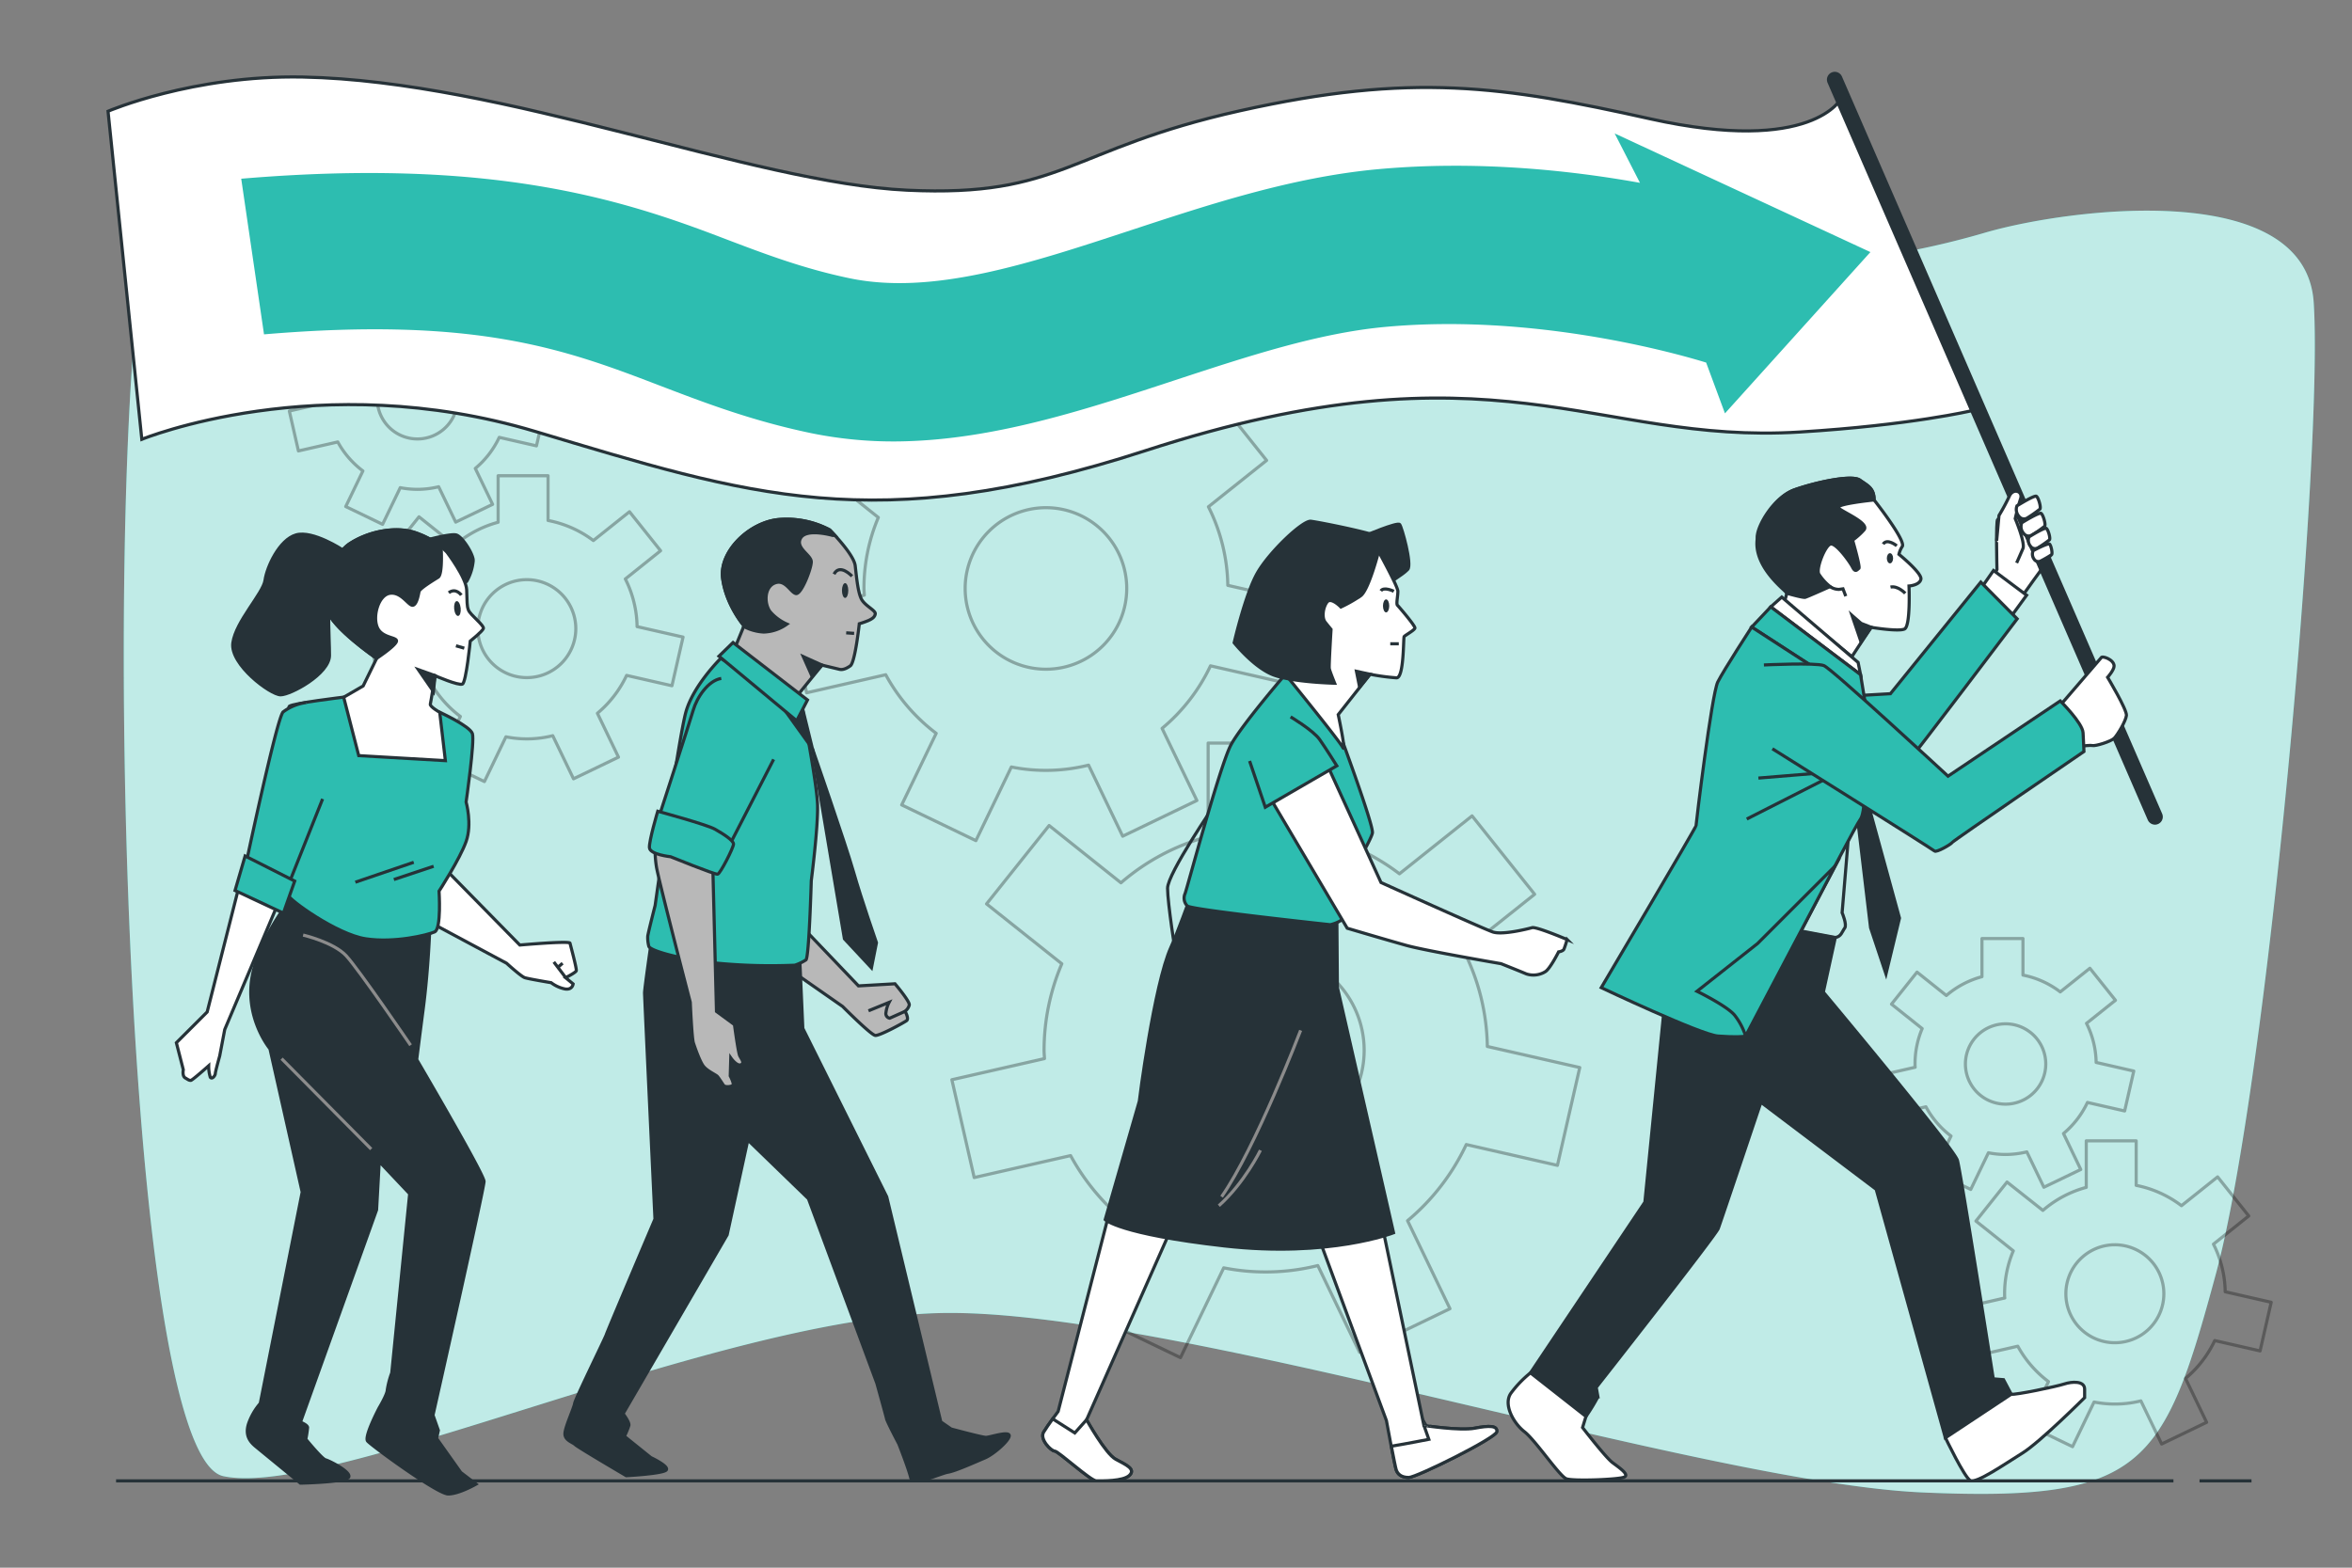
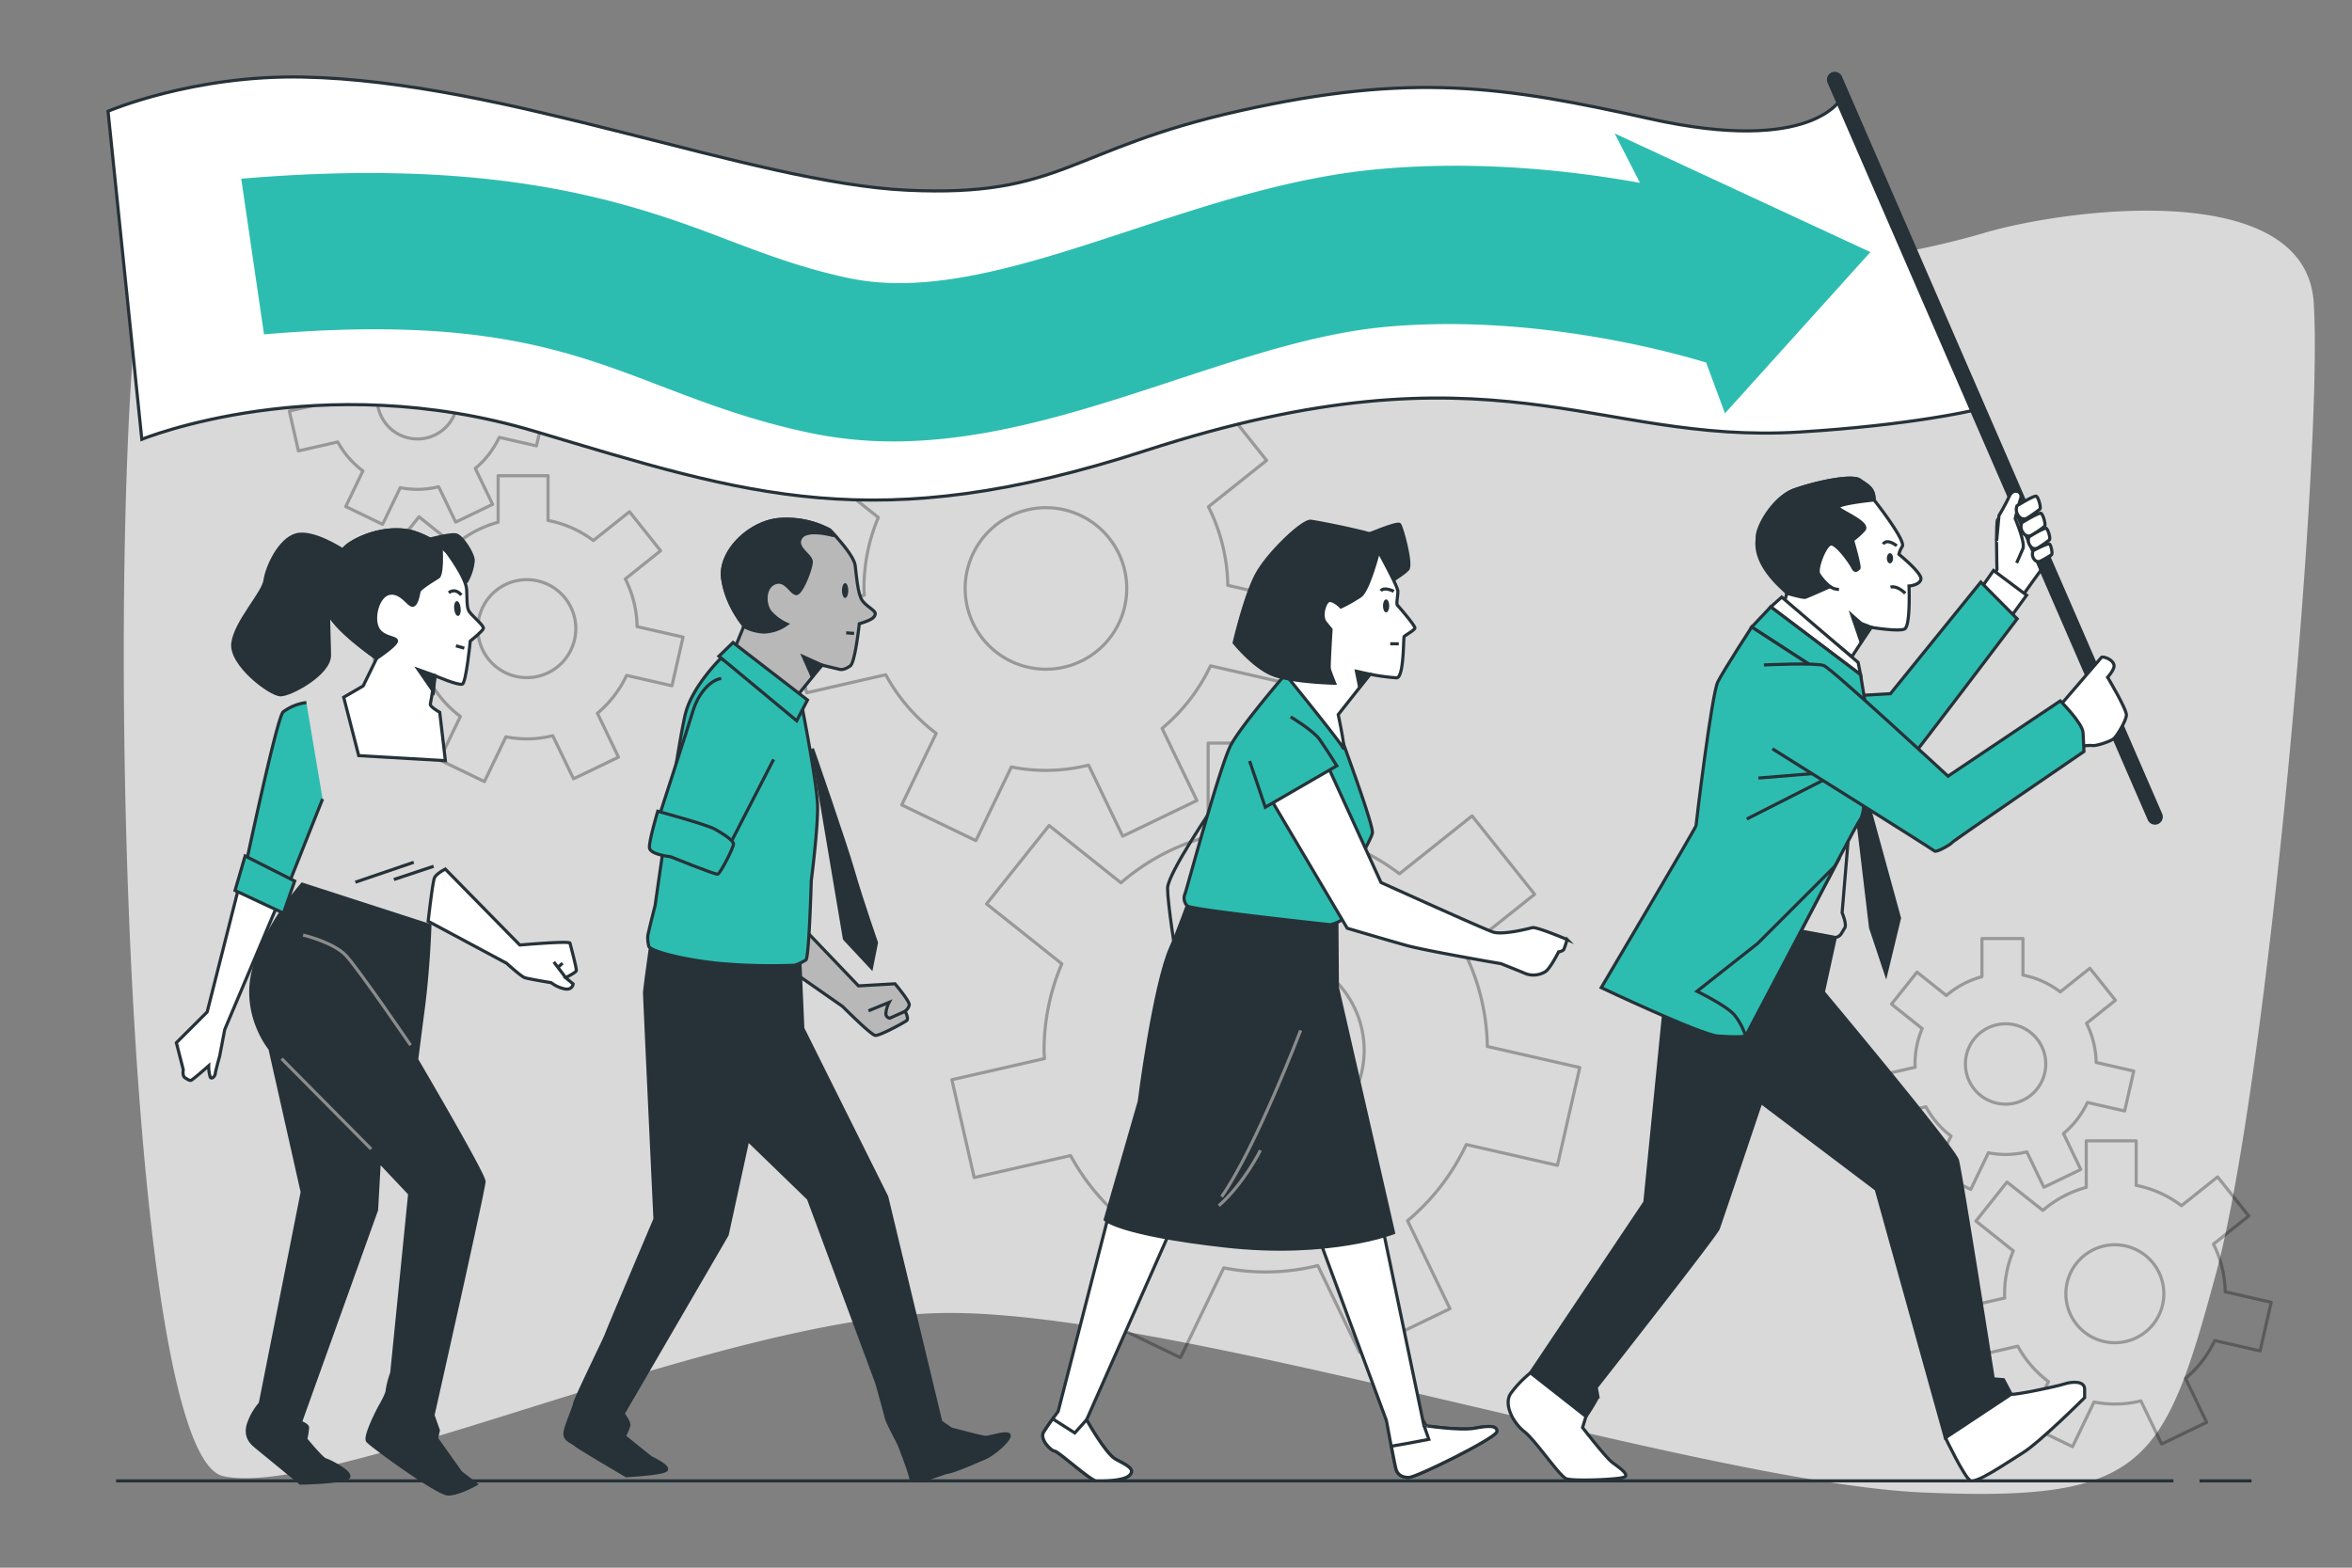
<svg xmlns="http://www.w3.org/2000/svg" viewBox="0 0 750 500">
  <rect x="0" y="0" width="750" height="500" fill="#808080" stroke="none" />
  <g id="freepik--background-simple--inject-2">
-     <path d="M633.16,74.16A261.59,261.59,0,0,1,600,81.61c-50.9,7.81-168.25,24.53-225.12,22.13C301,100.62,67.06,17.43,49.38,65.26S36.9,463.53,71.22,470.81s156-49.91,227.73-52S542.28,472.89,613,476s77-8.32,93.59-69.67,34.31-263.09,31.2-309.88C735.12,56.68,659.6,66.49,633.16,74.16Z" style="fill:#2DBDB0" />
    <path d="M633.16,74.16A261.59,261.59,0,0,1,600,81.61c-50.9,7.81-168.25,24.53-225.12,22.13C301,100.62,67.06,17.43,49.38,65.26S36.9,463.53,71.22,470.81s156-49.91,227.73-52S542.28,472.89,613,476s77-8.32,93.59-69.67,34.31-263.09,31.2-309.88C735.12,56.68,659.6,66.49,633.16,74.16Z" style="fill:#fff;opacity:0.7" />
  </g>
  <g id="freepik--Gears--inject-2">
    <path d="M653.21,440.65l-6.66,13.85,14.34,6.9,6.86-14.24a34.4,34.4,0,0,0,14.93-.36l6.62,13.75,14.34-6.91-6.73-14a35.32,35.32,0,0,0,9.32-12.08l14.46,3.3,3.54-15.51L709.57,412a34.92,34.92,0,0,0-3.75-15.19l11.25-9-9.92-12.45-11.53,9.19a34.94,34.94,0,0,0-14.44-6.49V363.86H665.26V378.7a35.13,35.13,0,0,0-13.83,7.35L640,377l-9.92,12.45,11.92,9.5a35,35,0,0,0-2.78,13.72c0,.45,0,.87.06,1.31l-14.69,3.36,3.54,15.52,15.3-3.5A35.32,35.32,0,0,0,653.21,440.65Zm21.21-12.4A15.62,15.62,0,1,1,690,412.63,15.61,15.61,0,0,1,674.42,428.25Z" style="fill:none;stroke:#000;stroke-linecap:round;stroke-linejoin:round;opacity:0.3" />
    <path d="M622.14,362.33l-5.48,11.36,11.77,5.67,5.63-11.69a28.21,28.21,0,0,0,5.48.54,29.12,29.12,0,0,0,6.77-.83l5.43,11.28L663.51,373,658,361.53a28.94,28.94,0,0,0,7.64-9.91l11.86,2.71,2.91-12.73-12-2.75a28.66,28.66,0,0,0-3.07-12.46l9.23-7.36-8.15-10.21-9.45,7.54A28.71,28.71,0,0,0,645.08,311V299.34H632v12.17a28.88,28.88,0,0,0-11.35,6l-9.35-7.46-8.14,10.21,9.78,7.8a28.71,28.71,0,0,0-2.28,11.26c0,.36,0,.71.05,1.07l-12.05,2.76,2.9,12.73L614.13,353A28.87,28.87,0,0,0,622.14,362.33Zm17.4-10.17a12.81,12.81,0,1,1,12.81-12.81A12.82,12.82,0,0,1,639.54,352.16Z" style="fill:none;stroke:#000;stroke-linecap:round;stroke-linejoin:round;opacity:0.3" />
    <path d="M146.8,228.51l-6.67,13.85,14.34,6.91L161.33,235a34,34,0,0,0,14.93-.36l6.62,13.75,14.34-6.9-6.72-14a35.29,35.29,0,0,0,9.31-12.08l14.46,3.3,3.54-15.52-14.66-3.34a34.83,34.83,0,0,0-3.75-15.2l11.25-9-9.92-12.44-11.52,9.19A34.85,34.85,0,0,0,174.76,166V151.73H158.84v14.84A35,35,0,0,0,145,173.92l-11.39-9.09-9.93,12.44,11.92,9.51a35,35,0,0,0-2.78,13.72c0,.44,0,.87.07,1.31l-14.7,3.35,3.54,15.52,15.3-3.49A35.09,35.09,0,0,0,146.8,228.51ZM168,216.12a15.62,15.62,0,1,1,15.61-15.62A15.62,15.62,0,0,1,168,216.12Z" style="fill:none;stroke:#000;stroke-linecap:round;stroke-linejoin:round;opacity:0.3" />
    <path d="M115.72,150.2l-5.47,11.36L122,167.23l5.63-11.69a29.09,29.09,0,0,0,5.48.53,28.53,28.53,0,0,0,6.77-.83l5.43,11.28,11.77-5.66-5.52-11.46a28.91,28.91,0,0,0,7.64-9.91l11.86,2.71L174,129.46l-12-2.74a28.52,28.52,0,0,0-3.07-12.46l9.23-7.36L160,96.69l-9.46,7.53a28.64,28.64,0,0,0-11.85-5.32V87.2H125.6V99.38a28.88,28.88,0,0,0-11.35,6L104.9,98l-8.14,10.21,9.78,7.8a28.69,28.69,0,0,0-2.28,11.25c0,.37,0,.72,0,1.08l-12,2.75,2.9,12.73,12.55-2.86A28.87,28.87,0,0,0,115.72,150.2ZM133.12,140a12.82,12.82,0,1,1,12.81-12.82A12.81,12.81,0,0,1,133.12,140Z" style="fill:none;stroke:#000;stroke-linecap:round;stroke-linejoin:round;opacity:0.3" />
    <path d="M361,391.32,347.6,419.15,376.43,433l13.79-28.63a68.88,68.88,0,0,0,30-.73l13.31,27.65,28.83-13.89-13.52-28.07a70.87,70.87,0,0,0,18.72-24.29l29.07,6.64,7.12-31.2-29.47-6.72a70.11,70.11,0,0,0-7.53-30.54l22.61-18-19.95-25-23.16,18.47a70.33,70.33,0,0,0-29-13.05V237h-32V266.8a70.36,70.36,0,0,0-27.8,14.76l-22.91-18.27-19.95,25,24,19.1A70.42,70.42,0,0,0,332.93,335c0,.89.1,1.75.13,2.63l-29.53,6.74,7.12,31.2,30.74-7A71,71,0,0,0,361,391.32Zm42.63-24.93A31.39,31.39,0,1,1,435,335,31.39,31.39,0,0,1,403.64,366.39Z" style="fill:none;stroke:#000;stroke-linecap:round;stroke-linejoin:round;opacity:0.3" />
    <path d="M298.53,233.89l-11,22.83,23.66,11.39,11.31-23.49a56.46,56.46,0,0,0,24.62-.59L358,266.7l23.66-11.39-11.1-23A58.2,58.2,0,0,0,386,212.36l23.85,5.44,5.84-25.59-24.17-5.52a57.79,57.79,0,0,0-6.18-25.06l18.55-14.79-16.37-20.53-19,15.16a57.66,57.66,0,0,0-23.83-10.71V107.25H318.4v24.48a57.7,57.7,0,0,0-22.81,12.11l-18.8-15-16.36,20.53,19.65,15.67a57.82,57.82,0,0,0-4.58,22.63c0,.73.08,1.44.11,2.16l-24.23,5.53,5.84,25.6,25.22-5.76A58.21,58.21,0,0,0,298.53,233.89Zm35-20.45a25.76,25.76,0,1,1,25.76-25.76A25.75,25.75,0,0,1,333.51,213.44Z" style="fill:none;stroke:#000;stroke-linecap:round;stroke-linejoin:round;opacity:0.3" />
  </g>
  <g id="freepik--Floor--inject-2">
    <line x1="693.06" y1="472.31" x2="37.01" y2="472.31" style="fill:none;stroke:#263238;stroke-miterlimit:10" />
    <line x1="717.95" y1="472.31" x2="701.38" y2="472.31" style="fill:none;stroke:#263238;stroke-miterlimit:10" />
  </g>
  <g id="freepik--character-4--inject-2">
    <path d="M142,277.19l23.76,24.22s15.81-1.4,16-.6,2.21,8.2,2,8.81-3.41,2.2-3.41,2.2l2.41,2s-.21,2-2.61,1.6a10.89,10.89,0,0,1-4.4-2s-7.21-1.2-8.41-1.6-5.81-4.61-5.81-4.61l-25-13.38s1.4-12.42,2-13.82S142,277.19,142,277.19Z" style="fill:#fff;stroke:#263238;stroke-miterlimit:10" />
    <line x1="180.4" y1="311.82" x2="176.6" y2="306.81" style="fill:none;stroke:#263238;stroke-miterlimit:10" />
    <line x1="178" y1="308.41" x2="179.4" y2="307.21" style="fill:none;stroke:#263238;stroke-miterlimit:10" />
    <path d="M137.08,295.17s-.4,13.38-2.15,26.77c-.92,7-2.06,16-2.06,16s21.48,36.59,21.48,38.87-16.28,74.55-16.28,74.55l1.71,4.85-.57,2.57,7.71,10.86,4.86,3.71s-5.43,3.14-8.86,3.14S118.36,461,117.22,459.6,120.93,449,120.93,449s2.57-4.28,2.57-5.71a27.8,27.8,0,0,1,1.43-5.42l5.71-57.13-9.71-10.28-.85,15.42L95.8,453.6s2.28.86,2.28,1.72a35.38,35.38,0,0,1-.57,3.71s5.14,6.28,6.29,6.57,8,3.71,7.42,5.43-15.42,2-15.42,2-12.57-10.29-14.28-11.71-3.43-3.43-2.29-7.14A19.78,19.78,0,0,1,83,447.61L96.37,380.2,86.09,334.5s-8.57-10.28-5.43-24.27S96.37,282,96.37,282Z" style="fill:#263238;stroke:#263238;stroke-miterlimit:10" />
    <line x1="118.36" y1="366.49" x2="89.8" y2="337.65" style="fill:none;stroke:#8c8c8c;stroke-miterlimit:10" />
    <path d="M130.93,333.36s-16.57-24.27-20.57-28.56-13.7-6.57-13.7-6.57" style="fill:none;stroke:#8c8c8c;stroke-miterlimit:10" />
-     <path d="M140.22,227.16s9.61,4.4,10.41,6.8-2,21.83-2,21.83,2,7,0,12.61S140,284.22,140,284.22s.8,12-1.4,13-12.81,3.6-22,2.2-24.43-12.41-24.83-14S95,266.59,95,266.59,91,226.26,92.24,225.26s17.35-2.91,17.35-2.91Z" style="fill:#2DBDB0;stroke:#263238;stroke-miterlimit:10" />
    <line x1="131.93" y1="275.02" x2="113.31" y2="281.37" style="fill:none;stroke:#263238;stroke-miterlimit:10" />
    <line x1="138.28" y1="276.29" x2="125.59" y2="280.52" style="fill:none;stroke:#263238;stroke-miterlimit:10" />
    <path d="M109.25,175.35s-9.51-6.28-14.84-4.75-9.32,10.27-9.89,14.45-9.32,13.12-10.27,20,12,16.55,15.22,16.55,15.59-6.66,15.59-12.55-.76-14.08.38-19.21S109.25,175.35,109.25,175.35Z" style="fill:#263238;stroke:#263238;stroke-miterlimit:10" />
    <path d="M136.45,172.12s7-1.91,8.94-1.52,5.51,6.08,5.51,8.17a16.14,16.14,0,0,1-2.09,6.66c-.76,1.14-7.8-9.32-8.75-9.89A33.54,33.54,0,0,1,136.45,172.12Z" style="fill:#263238;stroke:#263238;stroke-miterlimit:10" />
    <path d="M142.53,176.11s6.09,8,6.28,12,0,4.95.57,6.47,5.14,4.95,4.76,5.9-4.19,4-4.19,4-1.29,13.1-2.49,13.7-8.73-2.67-8.73-2.67-1.31,8.27-1.51,9.07,3,2.61,3,2.61l1.8,15.41L114.39,241l-4.8-18.62,6.21-3.6,4.29-8.78s-14.46-9.89-15.79-15.6,1.14-17.12,7.42-21.11,15-5.52,21.11-3.24S141.2,174.78,142.53,176.11Z" style="fill:#fff;stroke:#263238;stroke-miterlimit:10" />
    <path d="M111.72,173.26c6.28-4,15-5.52,21.11-3.24a26,26,0,0,1,7.83,4.33l0,.05s.57,8.75-.95,9.7-5.9,3.61-6.09,4.56-.76,4.38-2.09,4.38-3.61-4.38-7.23-3.81-5.51,7.23-4,10.85,6.66,3,6.09,4.56-6.28,5.33-6.28,5.33-14.46-9.89-15.79-15.6S105.44,177.25,111.72,173.26Z" style="fill:#263238;stroke:#263238;stroke-miterlimit:10" />
    <path d="M144.82,194.19c.13,1.3.69,2.32,1.27,2.26s.94-1.16.81-2.47-.69-2.32-1.27-2.26S144.7,192.88,144.82,194.19Z" style="fill:#263238" />
    <path d="M147.1,189.81s-1.71-2.48-4-.77" style="fill:none;stroke:#263238;stroke-miterlimit:10" />
    <polygon points="138.73 215.48 133.4 213.58 138.22 220.55 138.73 215.48" style="fill:#263238;stroke:#263238;stroke-miterlimit:10" />
    <line x1="148.05" y1="206.73" x2="145.39" y2="205.97" style="fill:none;stroke:#263238;stroke-miterlimit:10" />
    <path d="M56.24,332.57l9.82-9.81L77,279.61,89.57,286,71.66,328.36l-1.6,8.41s-1.4,5-1.4,5.61-1,2-1.6,1.2a11.62,11.62,0,0,1-.51-3.67c-2.45,2.17-5.36,4.67-5.7,4.67-.6,0-.8-.2-1.8-.8s-.6-2.6-.6-2.6Z" style="fill:#fff;stroke:#263238;stroke-miterlimit:10" />
    <path d="M102.87,254.82l-11.3,28.4L78,277.61s10.28-48.74,12.28-50.54a15.49,15.49,0,0,1,7.41-3" style="fill:#2DBDB0;stroke:#263238;stroke-miterlimit:10" />
    <polygon points="78.16 273.01 93.97 281.01 90.37 291.23 74.95 284.02 78.16 273.01" style="fill:#2DBDB0;stroke:#263238;stroke-miterlimit:10" />
  </g>
  <g id="freepik--character-3--inject-2">
    <path d="M252.32,292l21.43,22.44,11.64-.67s4.73,5.56,4.56,6.75a3.52,3.52,0,0,1-1.35,2s1.35,2.36.5,3-8.6,4.89-10,4.72S268.69,321,268.69,321l-17.21-12Z" style="fill:#b8b8b8;stroke:#263238;stroke-miterlimit:10" />
    <path d="M288.6,322.56l-4.9,2.19a1.5,1.5,0,0,1-1.18-1.85,9.42,9.42,0,0,1,1-3.21l-6.58,2.7" style="fill:none;stroke:#263238;stroke-miterlimit:10" />
    <path d="M254.92,303.5,256,328l26.75,53.71L300,453.5l3.29,2.27s9.87,2.67,11.11,2.67,7.2-2.06,7.41-.61-4.94,6-7.82,7.2-9.26,4.11-11.73,4.52-11.14,4.68-11.85,1.72-3.79-10.77-3.79-10.77-3.7-7-3.91-8-3.09-11.32-3.09-11.32L257.8,382.31l-19.34-18.73-6.59,30.25L198.68,450.9s2.06,2.68,1.85,3.71a22.36,22.36,0,0,1-1.44,3.49l8.44,6.79s5.76,2.68,4.94,3.91-12.76,1.86-12.76,1.86-15.43-9.06-16.25-9.88-3.5-1.44-3.3-3.71,2.88-8,3.09-9.46,9.89-21.12,10.1-21.95,15.51-36.84,15.51-36.84-3.32-70.71-3.32-72.15,2.26-17.08,2.26-17.08Z" style="fill:#263238;stroke:#263238;stroke-miterlimit:10" />
    <path d="M255.64,224.82s4.89,24.8,5.06,32.06-2,24-2,24S258,305.31,257,306.15a15,15,0,0,1-3.55,1.69,179.49,179.49,0,0,1-25.14-.68c-12.15-1.35-21.26-4.05-21.43-5.4a10.79,10.79,0,0,1-.33-3.2c.16-1.18,2.36-9.79,2.36-9.79s7.42-53,9.78-61.59S229.82,210,229.82,210Z" style="fill:#2DBDB0;stroke:#263238;stroke-miterlimit:10" />
    <path d="M259.06,238.78s10.53,30.31,13.08,39.24,7.34,22.65,7.34,22.65l-1.59,8-8.62-9.25Z" style="fill:#263238;stroke:#263238;stroke-miterlimit:10" />
-     <polygon points="255.64 224.82 259.06 238.78 248.53 224.1 255.64 224.82" style="fill:#263238;stroke:#263238;stroke-miterlimit:10" />
    <path d="M264.57,169s7.7,7.7,8.14,11.44.88,9,2.2,11,4.41,3.3,4.19,4.4-1.1,1.54-2,2a28.56,28.56,0,0,1-3.09,1.1s-1.32,12.32-2.86,13.42-2.64,1.32-3.52,1.1l-5.5-1.32-8,9.85L234,207.49l3.24-7.89s-5.72-6.6-6.82-15.19,8.58-17.82,17.82-18.7A29.32,29.32,0,0,1,264.57,169Z" style="fill:#b8b8b8;stroke:#263238;stroke-miterlimit:10" />
    <path d="M237.28,199.6s-5.72-6.6-6.82-15.19,8.58-17.82,17.82-18.7a29.32,29.32,0,0,1,16.29,3.3s.69.69,1.65,1.74l-.78,0s-8.26-2.36-10.12.84,3.38,5.4,3.38,7.6-3.21,10.46-4.9,10.12-3.37-4.72-6.75-3.37-3.37,6.58-1.52,9.11a15.07,15.07,0,0,0,5.4,4,13.19,13.19,0,0,1-7.42,2.53,15,15,0,0,1-6.33-1.78Z" style="fill:#263238;stroke:#263238;stroke-miterlimit:10" />
    <ellipse cx="269.49" cy="188.34" rx="1.01" ry="2.36" style="fill:#263238" />
-     <path d="M271.69,183.78s-3.88-4.22-5.74-.67" style="fill:none;stroke:#263238;stroke-miterlimit:10" />
    <line x1="272.36" y1="202.01" x2="269.83" y2="201.84" style="fill:none;stroke:#263238;stroke-miterlimit:10" />
    <polygon points="262.15 212.14 256.16 209.43 258.86 215.5 262.15 212.14" style="fill:#263238;stroke:#263238;stroke-miterlimit:10" />
    <polygon points="233.74 204.93 257.49 223.25 254.05 229.88 229.26 209.29 233.74 204.93" style="fill:#2DBDB0;stroke:#263238;stroke-miterlimit:10" />
-     <path d="M227.29,276l1.18,46.57,5.74,4.22s1.18,8.94,1.69,9.95,1.68,2.36.33,2.87-3.2-2.19-3.2-2.19l-.17,5.73s1.35,2.53.84,3-2.53.68-3,0-1.52-2.36-2-2.87-3.21-1.69-4.39-3.2-2.7-5.91-3.2-7.43-1-13-1-13-10.12-39-10.79-43.2a32.47,32.47,0,0,1-.34-7.59S224.42,273.08,227.29,276Z" style="fill:#b8b8b8;stroke:#263238;stroke-miterlimit:10" />
    <path d="M246.69,242.2l-14.84,28.85-22.61-7.76s10.63-32.73,11.81-36.78,4.72-9.45,8.94-10.13" style="fill:#2DBDB0;stroke:#263238;stroke-miterlimit:10" />
    <path d="M209.74,258.74S225.43,263,228,264.47s5.9,3.55,5.9,4.73-4.22,9.45-5.06,9.62-15-5.57-15-5.57-6.58-.68-6.75-2.87S209.74,258.74,209.74,258.74Z" style="fill:#2DBDB0;stroke:#263238;stroke-miterlimit:10" />
  </g>
  <g id="freepik--character-2--inject-2">
    <path d="M441.05,392.3l13,62.34s11.5,1.77,16.14.88,7.3-.88,7.08,1.11-25.65,14.59-28.08,14.59-3.54-1.1-4-2.43-3.09-15.7-3.09-15.7l-21.67-58.58Z" style="fill:#fff;stroke:#263238;stroke-miterlimit:10" />
    <path d="M470.23,455.52c4.65-.88,7.3-.88,7.08,1.11s-25.65,14.59-28.08,14.59-3.54-1.1-4-2.43c-.2-.62-.88-4-1.56-7.53,4.66-.76,11.95-2.2,11.95-2.2l-1.55-4.42S465.59,456.41,470.23,455.52Z" style="fill:#fff;stroke:#263238;stroke-miterlimit:10" />
    <path d="M374.07,390.53l-27.59,62.32s6,10.83,9.29,12.6,6.41,3.09,4.42,5.08-8.84,1.77-10.61,1.77-12.16-9.5-13.26-9.5-4.87-3.76-3.54-6,4.64-6.64,4.64-6.64L354,385.67Z" style="fill:#fff;stroke:#263238;stroke-miterlimit:10" />
    <path d="M349.58,472.3c-1.77,0-12.16-9.5-13.26-9.5s-4.87-3.76-3.54-6c.68-1.14,1.88-2.85,2.9-4.26l7.05,4.48,3.75-4.2s6,10.83,9.29,12.6,6.41,3.09,4.42,5.08S351.35,472.3,349.58,472.3Z" style="fill:#fff;stroke:#263238;stroke-miterlimit:10" />
    <path d="M387.39,256.59s-15.08,22-15.08,26.71,2.59,21.11,2.59,21.11Z" style="fill:none;stroke:#263238;stroke-miterlimit:10" />
    <path d="M426.29,292.2l.17,22.72,17.91,78.26s-20.34,8-53.94,4.2-38-8.4-38-8.4l10.83-37.58S368,314,373.4,302.1c1.91-4.2,6-15.43,6-15.43Z" style="fill:#263238;stroke:#263238;stroke-miterlimit:10" />
    <path d="M426.63,232.42s11.49,30.87,11,33.27-7.37,14.06-8.23,14.41-.05,11.4-1.08,12.77-4.11,2.06-4.11,2.06-44.77-4.8-45.62-6a3.57,3.57,0,0,1-.69-3.95c.69-1.88,11.2-41.07,14.63-47.42s17.36-22.51,17.36-22.51Z" style="fill:#2DBDB0;stroke:#263238;stroke-miterlimit:10" />
    <path d="M434.88,171s10.73-4.57,11.44-3.71,4,12.72,2.58,14.3-6.87,4.86-6.87,4.86L435.74,174Z" style="fill:#263238;stroke:#263238;stroke-miterlimit:10" />
    <path d="M439.6,175.87s6.15,11.15,6.15,12.72-.57,4-.14,4.44,5.72,6.58,5.57,7.29-3.14,2.29-3.43,2.72,0,13.15-2.43,13.15a71.06,71.06,0,0,1-8.44-1.14l-10.15,12.87s2.72,12.87,1.43,10.44-18.3-23.31-18.3-23.31l4.71-7.29s-12.72-12.87-13.15-20,11.15-19.17,14.58-20.31,24.17,3.57,23.89,6Z" style="fill:#fff;stroke:#263238;stroke-miterlimit:10" />
    <polygon points="436.88 215.05 432.54 214.1 433.55 219.16 436.88 215.05" style="fill:#263238;stroke:#263238;stroke-miterlimit:10" />
    <path d="M439.6,175.87s-3.15,12.3-5.72,14.15a45.25,45.25,0,0,1-6.29,3.58s-3.15-3.29-4.44-1.57-1.71,5-.57,6.43,1.86,2.29,1.86,2.29-.71,11.58-.57,12.44,1.72,4.72,1.72,4.72-13-.29-19.31-2.57S393.55,205,393.55,205s3.58-15.59,7.44-22.31,14.44-16.73,17-16.44,23.59,4.43,23.31,5.86A15.57,15.57,0,0,1,439.6,175.87Z" style="fill:#263238;stroke:#263238;stroke-miterlimit:10" />
    <path d="M441,193.24c0,1.15.45,2.08,1,2.08s1-.93,1-2.08-.45-2.07-1-2.07S441,192.1,441,193.24Z" style="fill:#263238" />
    <path d="M444.46,188.59s-3.14-1.57-4.14-.14" style="fill:none;stroke:#263238;stroke-miterlimit:10" />
    <line x1="446.04" y1="205.33" x2="443.32" y2="205.33" style="fill:none;stroke:#263238;stroke-miterlimit:10" />
    <path d="M423.37,244.25l17,37.22s32.58,14.75,35.67,15.78,11.15-1,12.52-1.38,11.15,3.78,11.15,3.78a32,32,0,0,1-1,3.08c-.34.69-1.71.86-1.71.86s-2.75,5.49-4.29,6.35a7.23,7.23,0,0,1-6,.68c-2-.85-8.06-3.26-8.06-3.26s-24-4.11-30.18-5.83-18.87-5.48-18.87-5.48L404.85,254.2Z" style="fill:#fff;stroke:#263238;stroke-miterlimit:10" />
    <path d="M411.54,228.64s7.2,4.29,9.26,7.21,5.48,8.4,5.48,8.4l-22.81,13.21-5-14.75" style="fill:#2DBDB0;stroke:#263238;stroke-miterlimit:10" />
    <path d="M414.74,328.63s-14.37,37.58-25.2,53.06" style="fill:none;stroke:#8c8c8c;stroke-miterlimit:10" />
    <path d="M401.92,366.87s-5.08,10.4-13.26,17.69" style="fill:none;stroke:#8c8c8c;stroke-miterlimit:10" />
  </g>
  <g id="freepik--character-1--inject-2">
    <path d="M636.79,181.63s-.41-15.7.23-16,8.65-5,9.12-4.88S654,178,652.64,179.5s-7.54,10.28-7.54,10.28L636,183.22Z" style="fill:#fff;stroke:#263238;stroke-miterlimit:10" />
    <path d="M587.16,31.34s-8.95,18.13-61,6.55c-46.92-10.45-75.87-14.82-130.75-2.56S338.72,63,289.24,60.66,160.74,25.83,96.57,24.57c-35.09-.69-62.12,10.91-62.12,10.91L45.22,140.11s56.51-23.11,125.37-2.53c67.91,20.3,108.46,34.12,194.69,6.14,111.62-36.21,142.88-1.88,208.59-5.93,35.4-2.18,55-6.83,55-6.83Z" style="fill:#fff;stroke:#263238;stroke-miterlimit:10" />
    <path d="M230.21,75.8c13.15,5,25.57,9.78,40.68,12.94,26.46,5.52,57.22-4.61,89.78-15.33C385.84,65.13,411.87,56.56,439,54c31.35-2.91,61.27.24,83.95,4.31l-8.07-15.75L596.43,80.4l-46.38,51.44-6-16.2c-9.22-2.84-54.75-15.8-102.48-11.36-21.31,2-43.48,9.29-66.95,17-27.3,9-55.28,18.2-83.75,19.38a131.28,131.28,0,0,1-32.22-2.51c-18.93-3.95-33.77-9.63-48.13-15.12-29.8-11.41-58-22.18-126.33-16.39L76.92,57C156.66,50.27,198.13,63.52,230.21,75.8Z" style="fill:#2DBDB0" />
    <line x1="585.06" y1="25.4" x2="687.17" y2="260.52" style="fill:none;stroke:#263238;stroke-linecap:round;stroke-miterlimit:10;stroke-width:5px" />
    <path d="M636.69,172.48l.74-8.07a66.77,66.77,0,0,0,3.31-6.16c1.18-2.69,4.4-1.63,3.58.82s-1.71,6.34-1.71,6.34,3.26,7.68,2.45,9.57-2,4.57-2,4.57" style="fill:#fff;stroke:#263238;stroke-miterlimit:10" />
    <path d="M643.17,161.33s5.52-3.45,6.18-3.05,1.57,3.57,1.13,4.1a40.47,40.47,0,0,1-4,2.81,2,2,0,0,1-2.69-.52A3.24,3.24,0,0,1,643.17,161.33Z" style="fill:#fff;stroke:#263238;stroke-miterlimit:10" />
    <path d="M644.69,166.74s5.51-3.44,6.17-3,1.57,3.57,1.13,4.1a40.47,40.47,0,0,1-4,2.81,2,2,0,0,1-2.69-.52A3.28,3.28,0,0,1,644.69,166.74Z" style="fill:#fff;stroke:#263238;stroke-miterlimit:10" />
    <path d="M647,171.24s4.93-3.09,5.52-2.72,1.4,3.19,1,3.66a37.2,37.2,0,0,1-3.61,2.51,1.76,1.76,0,0,1-2.41-.46A2.92,2.92,0,0,1,647,171.24Z" style="fill:#fff;stroke:#263238;stroke-miterlimit:10" />
    <path d="M648.35,175.61s4.67-2.46,5.18-2.09,1.06,3,.67,3.39a36.07,36.07,0,0,1-3.44,2,1.6,1.6,0,0,1-2.15-.59A2.65,2.65,0,0,1,648.35,175.61Z" style="fill:#fff;stroke:#263238;stroke-miterlimit:10" />
    <polygon points="635.69 181.95 646.24 189.84 641.32 196.6 632.45 186.59 635.69 181.95" style="fill:#fff;stroke:#263238;stroke-miterlimit:10" />
    <path d="M631.63,185.66l11.6,11.71s-33.86,44.76-34.41,45S588,245.15,588,245.15l-2.47-22.9,17.28-1Z" style="fill:#2DBDB0;stroke:#263238;stroke-miterlimit:10" />
    <path d="M597.61,159.46s10.11,12.81,9,14.8a7.49,7.49,0,0,0-1.08,2.53s7.4,6,7,7.94-3.79,2.17-3.79,2.17.54,12.82-1.44,13.72-10.66-.54-10.66-.54l-6.13,9.38-21.49-17.69a14.84,14.84,0,0,0,.73-2.53c0-.54-9.39-14.62-9.39-18.05s5.23-12.64,11.91-15,18.24-4.88,20.76-3.07S597.61,155.67,597.61,159.46Z" style="fill:#fff;stroke:#263238;stroke-miterlimit:10" />
    <path d="M572.33,156.21c6.68-2.35,18.24-4.88,20.76-3.07s4.52,2.53,4.52,6.32c0,0-12.46,1.26-11.38,2.52s10.11,4.88,8.13,7.05a22.5,22.5,0,0,1-3.61,3.24s2.52,8.67,2,9-1.08,1.45-2-.36-5.24-7.76-7-7.4-4.7,7.76-3.79,9.57a16.43,16.43,0,0,0,3.61,4s-7.23,3.25-7.95,3.43-5.77-1.27-5.77-1.27c0-.54-11.32-8.57-9.39-18.05C561.1,167.83,565.65,158.55,572.33,156.21Z" style="fill:#263238;stroke:#263238;stroke-miterlimit:10" />
    <path d="M604.83,174.08s-3.07-2.53-4.33-.54" style="fill:none;stroke:#263238;stroke-miterlimit:10" />
    <path d="M601.67,178.05c0,.9.44,1.63,1,1.63s1-.73,1-1.63-.45-1.62-1-1.62S601.67,177.15,601.67,178.05Z" style="fill:#263238" />
    <path d="M607.54,189.24s-2.35-2.52-4.7-2" style="fill:none;stroke:#263238;stroke-miterlimit:10" />
    <polygon points="596.71 200.08 593.46 198.81 590.57 196.29 593.46 204.77 596.71 200.08" style="fill:#263238;stroke:#263238;stroke-miterlimit:10" />
-     <path d="M583.53,187.08a5.21,5.21,0,0,0,2.88.9l1.27-.18.9,2.35" style="fill:none;stroke:#263238;stroke-miterlimit:10" />
+     <path d="M583.53,187.08a5.21,5.21,0,0,0,2.88.9" style="fill:none;stroke:#263238;stroke-miterlimit:10" />
    <polygon points="568.16 190.44 592.51 211.28 593.29 215.18 564.65 193.56 568.16 190.44" style="fill:#fff;stroke:#263238;stroke-miterlimit:10" />
    <polygon points="564.65 193.56 558.57 200 594.64 223.39 593.29 215.18 564.65 193.56" style="fill:#2DBDB0;stroke:#263238;stroke-miterlimit:10" />
    <path d="M585.24,299l-3.82,17.43s41.66,49.82,42.75,53.64,11.44,69.7,11.44,69.7l3.27.27,2.45,4.63-21,13.89-22.05-79.24-36.76-27.77s-12.8,38.12-13.62,40.3S509,442.5,509,442.5l.54,3a63.3,63.3,0,0,1-3.81,6.26c-.82.82-17.7-13.88-17.7-13.88l36.49-54.46,6.53-65.62,7.9-27.5Z" style="fill:#263238;stroke:#263238;stroke-miterlimit:10" />
    <path d="M589.86,261.71l-2.45,29.4s1.64,3.82.82,4.9-1.09,2.73-3,3-15-2.72-15-2.72Z" style="fill:none;stroke:#263238;stroke-miterlimit:10" />
    <polyline points="593.42 248.03 605.7 292.82 601.4 310.62 596.49 295.89 589.13 233.92" style="fill:#263238;stroke:#263238;stroke-miterlimit:10" />
    <path d="M594.64,223.39s1.37,34.12-1.36,37.83-35.88,69-36.66,69.22-3.32.39-8.78,0S510.6,315,510.6,315s30.23-51.08,30.23-51.67,5-42,6.94-45.84S558.57,200,558.57,200Z" style="fill:#2DBDB0;stroke:#263238;stroke-miterlimit:10" />
    <line x1="579.63" y1="246.6" x2="560.71" y2="248.16" style="fill:none;stroke:#263238;stroke-miterlimit:10" />
    <path d="M581.58,248.74S559.74,259.85,557,261.22" style="fill:none;stroke:#263238;stroke-miterlimit:10" />
    <path d="M654.17,228.2,670,209.8c.2-.79,4.08.5,4.14,2.59,0,1.32-2.07,3.63-2.07,3.63s6.22,10.36,6,12.18-2.85,6.21-3.89,7.25-6,2.59-7,2.33-8,.78-8,.78L654.43,230Z" style="fill:#fff;stroke:#263238;stroke-miterlimit:10" />
    <path d="M562.47,212.08s16.57-.78,19.11.2,39.6,35.27,39.6,35.27l35.79-24s7.08,7,7.27,10.14.28,6,.28,6-41.58,28.37-42,29-5.07,3.31-5.65,2.73-51.7-32.61-51.7-32.61" style="fill:#2DBDB0;stroke:#263238;stroke-miterlimit:10" />
    <path d="M585.24,276.14l-24.78,24.78-19.33,15.24s9.53,4.63,12,7.63a21.15,21.15,0,0,1,3.51,6.65Z" style="fill:#2DBDB0;stroke:#263238;stroke-miterlimit:10" />
    <path d="M641.33,444.68c1.36.28,14.43-2.45,16.88-3.26s6.53-1.09,6.53,1.63v2.72s-14.16,14.16-19.87,17.7-14.71,9.8-16.61,8.71-7.9-13.61-7.9-13.61Z" style="fill:#fff;stroke:#263238;stroke-miterlimit:10" />
    <path d="M505.73,451.76l-1.09,3.54s7.35,9.53,9.53,11.17,5.44,3.81,3.81,4.62-16.34,1.37-18.51.55-9.81-12.25-13.35-15-6.8-8.71-4.35-12.25a35.23,35.23,0,0,1,6.26-6.53Z" style="fill:#fff;stroke:#263238;stroke-miterlimit:10" />
  </g>
</svg>